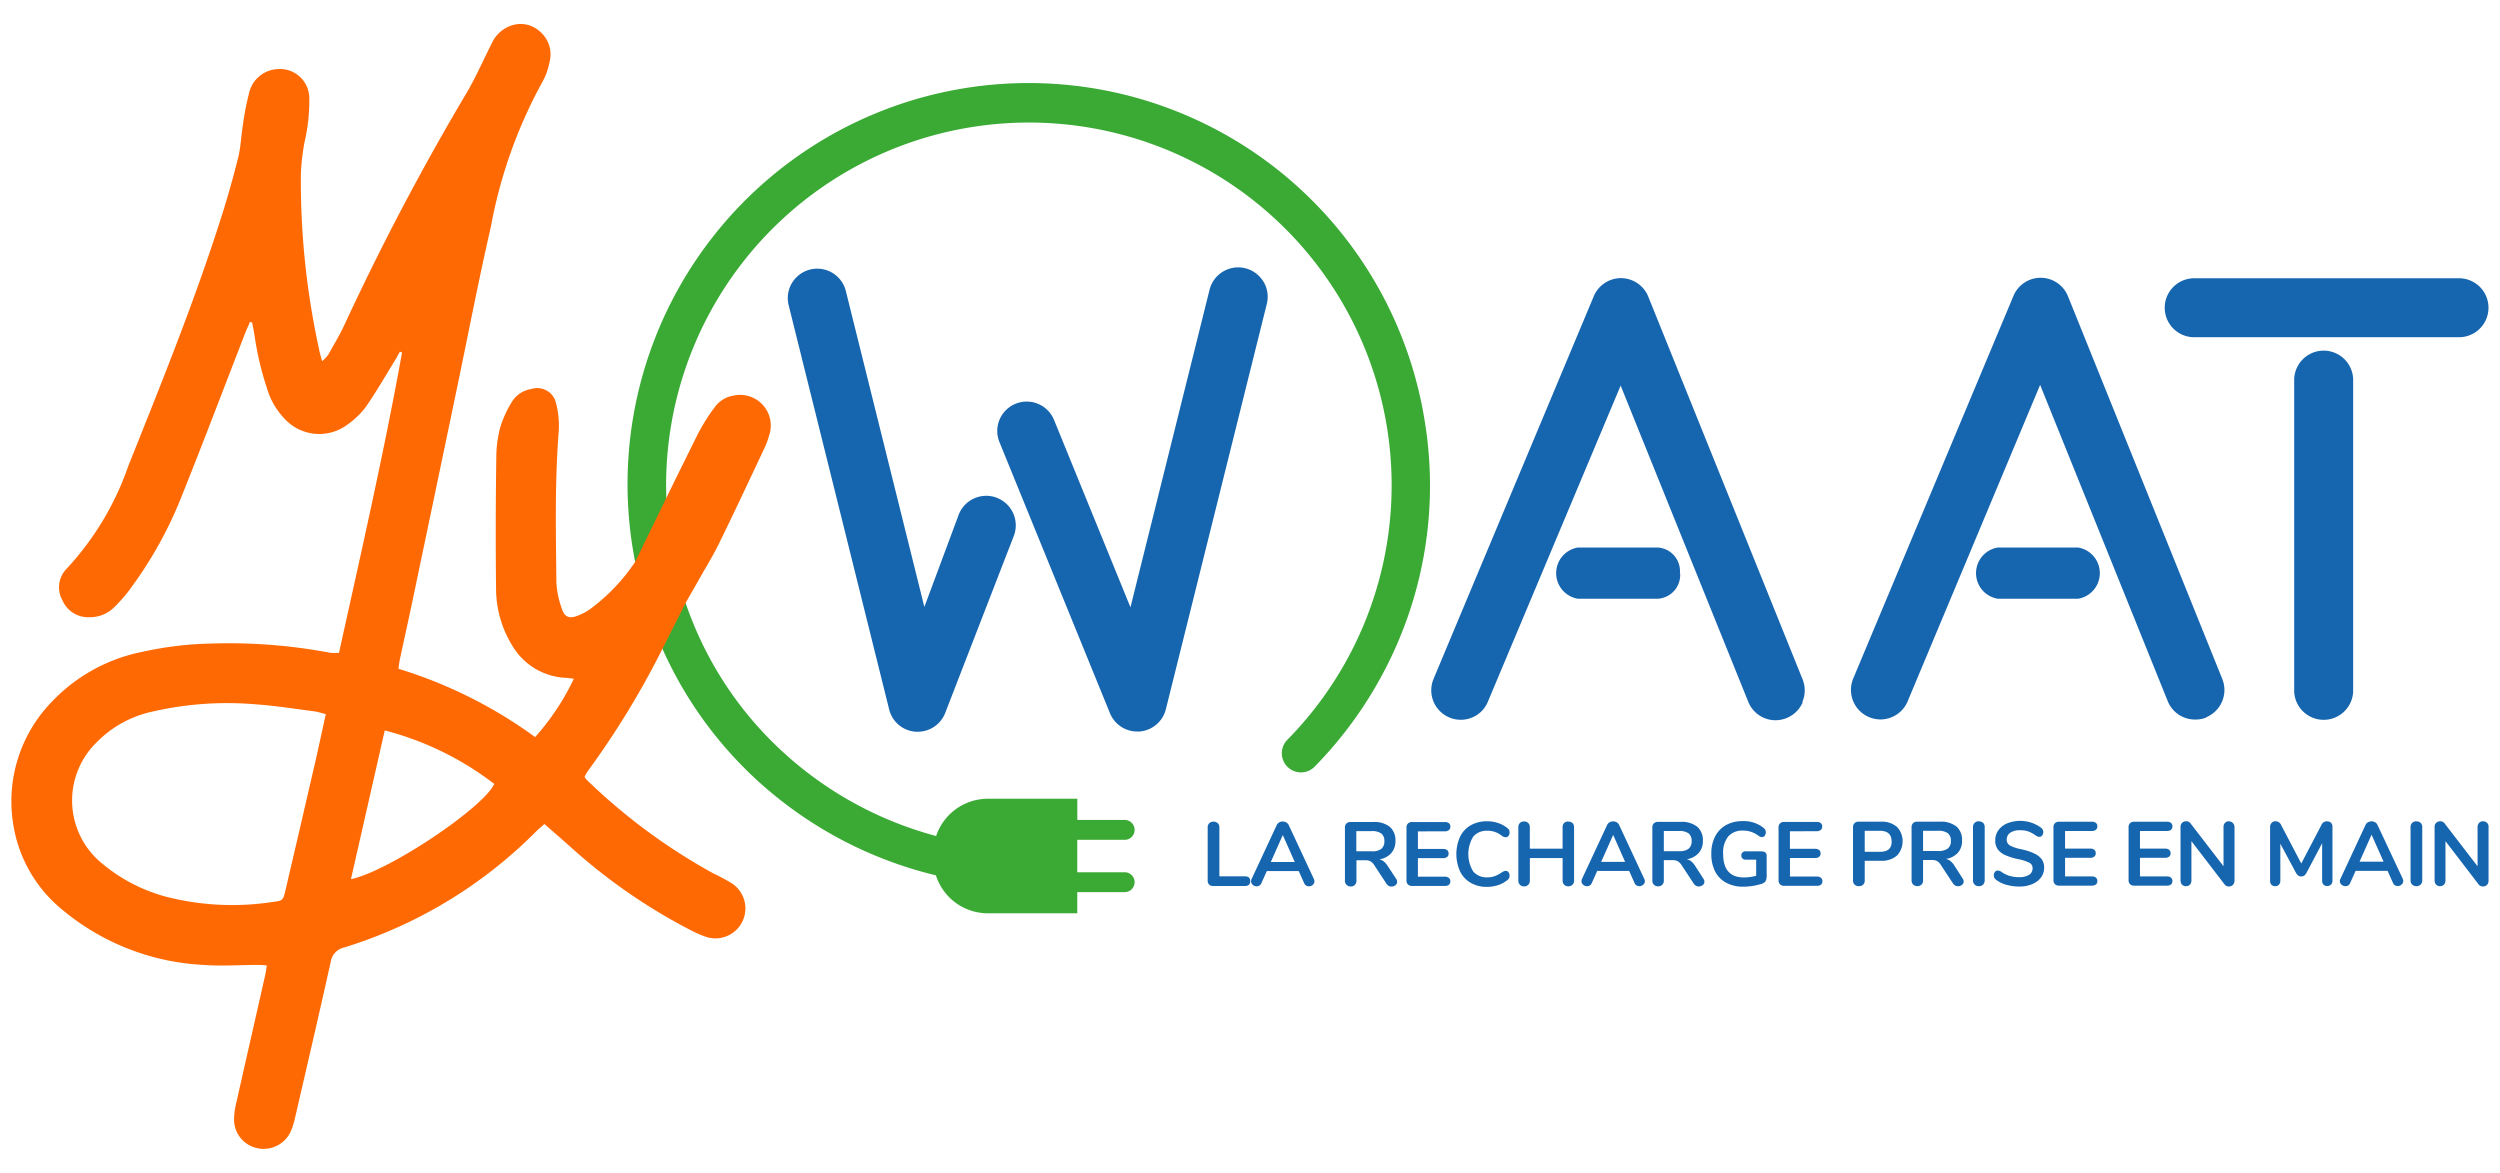
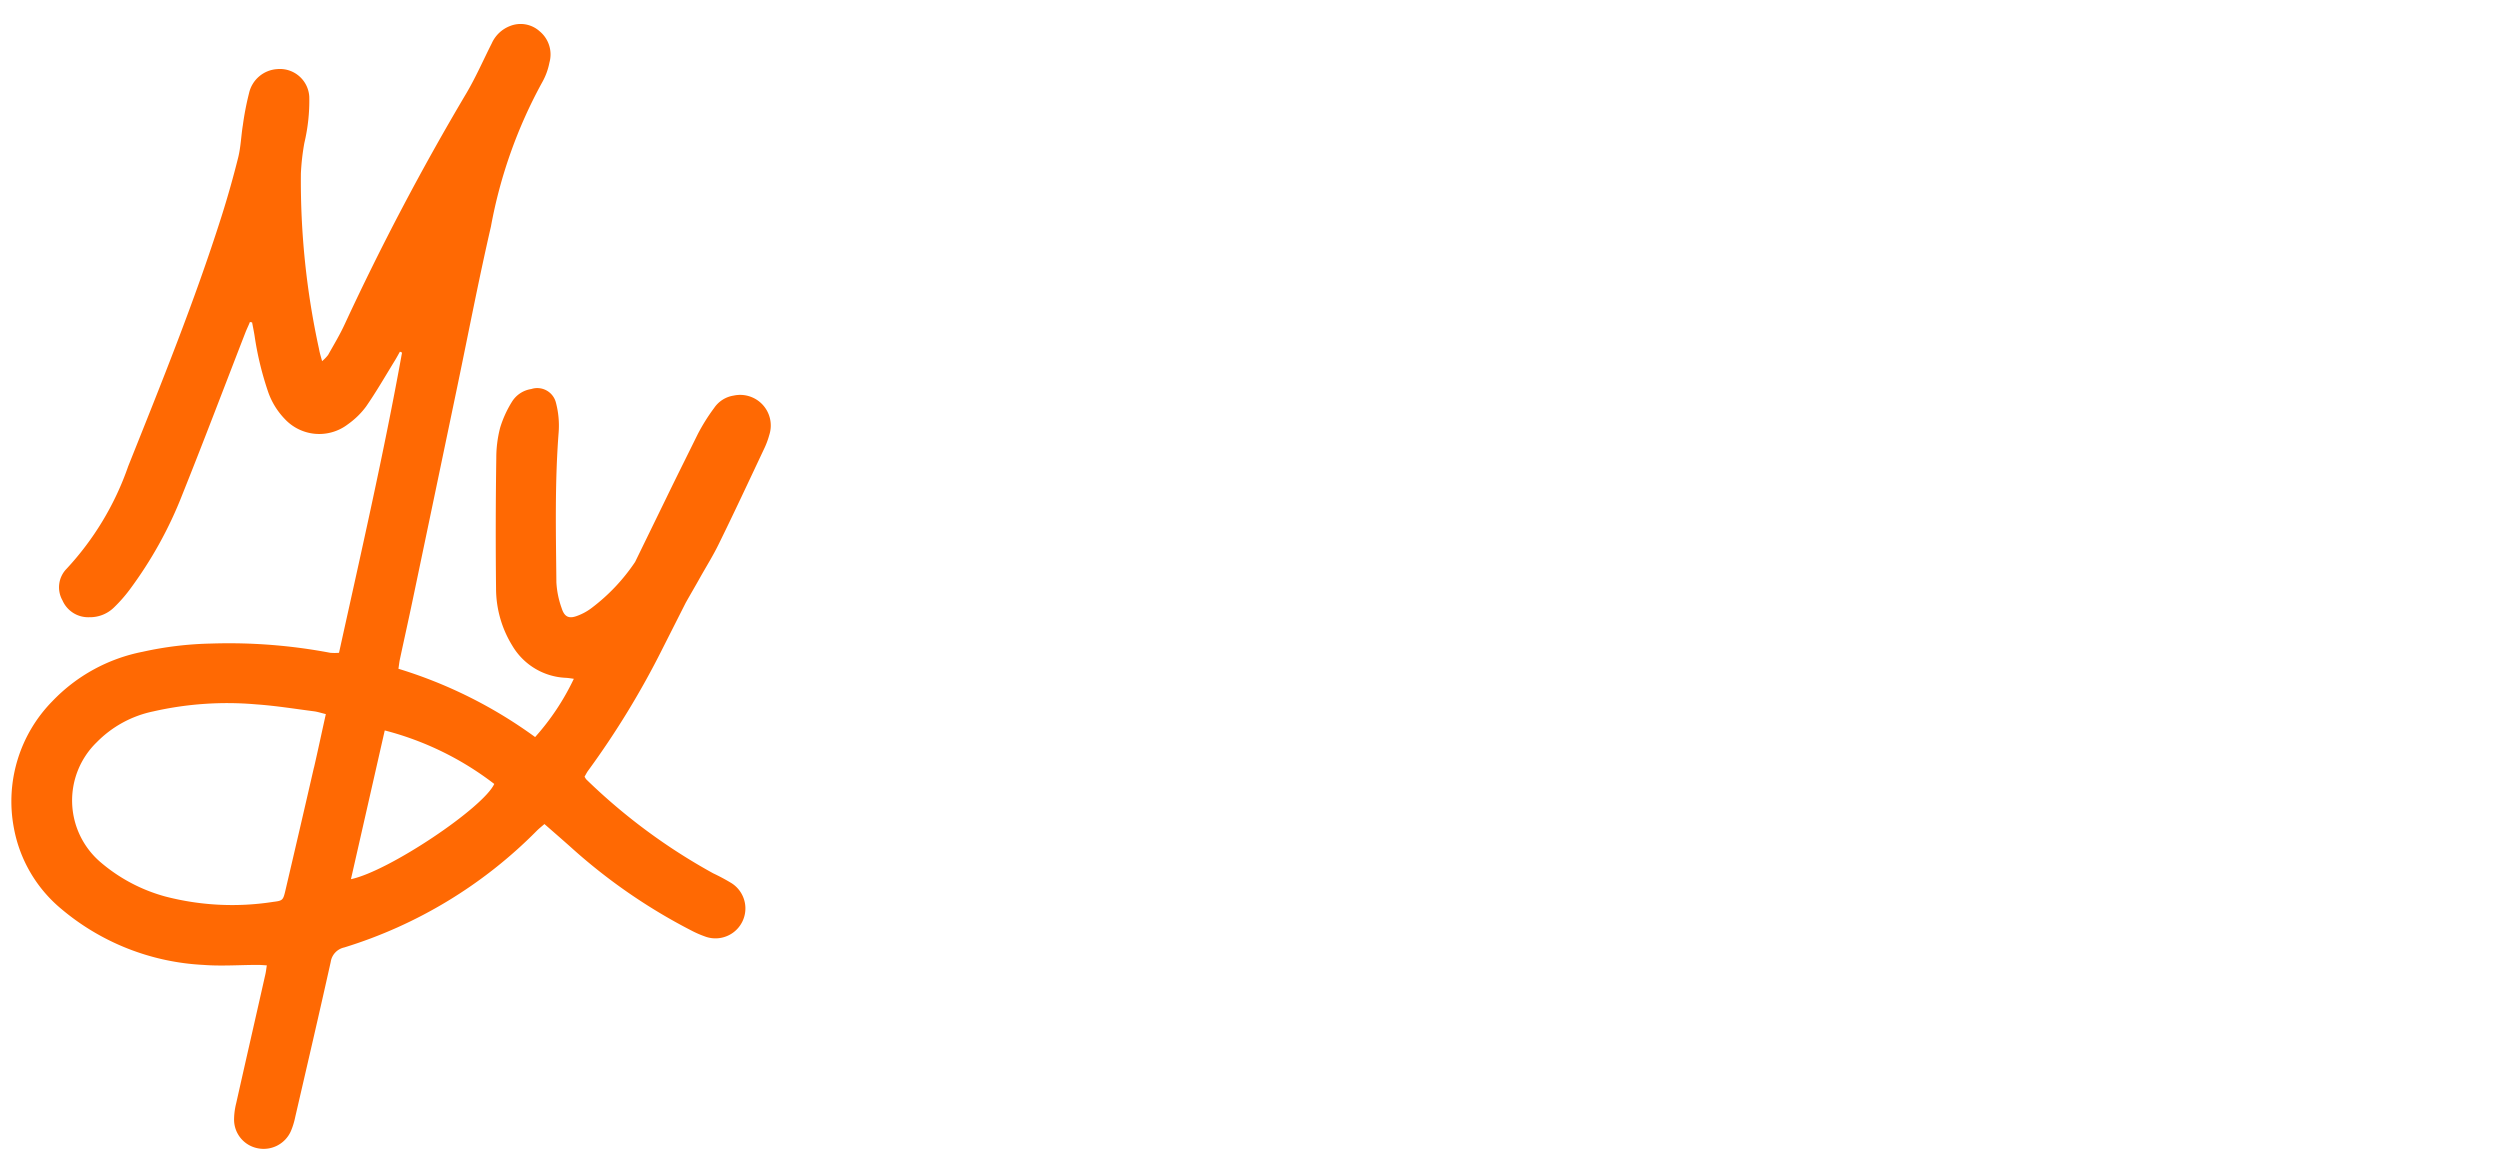
<svg xmlns="http://www.w3.org/2000/svg" viewBox="0 0 81 38" width="81" height="38" fill="none">
-   <path d="M40.508 28.551c0 .1-.058.156-.176.156h-1.024a.176.176 0 0 1-.132-.047.173.173 0 0 1-.047-.129v-1.723a.186.186 0 0 1 .052-.137.213.213 0 0 1 .275 0 .183.183 0 0 1 .052.137v1.585h.826c.12 0 .174.054.174.158Zm2.062-.07a.167.167 0 0 1 .003.139.186.186 0 0 1-.164.097.163.163 0 0 1-.154-.102l-.176-.393h-1.034l-.176.393a.167.167 0 0 1-.064.077.169.169 0 0 1-.09.025.188.188 0 0 1-.165-.097.147.147 0 0 1-.015-.063.19.19 0 0 1 .017-.077l.812-1.743a.193.193 0 0 1 .08-.09.233.233 0 0 1 .231 0 .2.2 0 0 1 .082.09l.813 1.743Zm-.62-.553-.387-.873-.389.873h.776Zm3.282.541a.183.183 0 0 1 .036.1.14.14 0 0 1-.055.112.2.2 0 0 1-.217.022.205.205 0 0 1-.072-.066l-.39-.595a.422.422 0 0 0-.124-.132.35.35 0 0 0-.173-.038h-.288v.66a.184.184 0 0 1-.05.137.175.175 0 0 1-.134.052.18.18 0 0 1-.189-.19v-1.719a.174.174 0 0 1 .05-.132.18.18 0 0 1 .133-.047h.735a.8.8 0 0 1 .536.157.568.568 0 0 1 .182.453.576.576 0 0 1-.137.4.645.645 0 0 1-.385.2.358.358 0 0 1 .15.072c.049.043.091.093.125.148l.267.406Zm-.478-.966a.301.301 0 0 0 .1-.249.3.3 0 0 0-.1-.249.51.51 0 0 0-.315-.077h-.494v.654h.494a.5.5 0 0 0 .318-.079h-.003Zm2.06-.568a.2.2 0 0 0 .131-.04.14.14 0 0 0 .047-.114.131.131 0 0 0-.047-.109.206.206 0 0 0-.132-.038h-1.06a.186.186 0 0 0-.134.047.173.173 0 0 0-.049.132v1.713a.171.171 0 0 0 .05.132.184.184 0 0 0 .133.047h1.06a.206.206 0 0 0 .132-.038.155.155 0 0 0 .035-.171.154.154 0 0 0-.035-.05.2.2 0 0 0-.132-.042h-.873v-.6h.815a.205.205 0 0 0 .132-.039.13.13 0 0 0 .047-.109.134.134 0 0 0-.047-.112.206.206 0 0 0-.132-.038h-.815v-.569l.873-.002Zm1.377-.019a.73.73 0 0 1 .477.17.22.22 0 0 0 .12.04.107.107 0 0 0 .087-.044.169.169 0 0 0 .035-.109.2.2 0 0 0-.014-.08.21.21 0 0 0-.054-.06.938.938 0 0 0-.3-.166 1.115 1.115 0 0 0-.365-.058 1.041 1.041 0 0 0-.524.13.854.854 0 0 0-.346.37 1.37 1.37 0 0 0 0 1.125.847.847 0 0 0 .346.37c.16.09.341.135.524.131.124 0 .248-.02.365-.058a.938.938 0 0 0 .3-.165.195.195 0 0 0 .054-.063.208.208 0 0 0 .014-.079.17.17 0 0 0-.035-.109.107.107 0 0 0-.087-.044.17.17 0 0 0-.06.011.35.35 0 0 0-.059.03 1.123 1.123 0 0 1-.242.13.7.7 0 0 1-.234.038.565.565 0 0 1-.462-.192 1.085 1.085 0 0 1 0-1.125.565.565 0 0 1 .463-.192h-.003Zm2.621-.3a.185.185 0 0 0-.135.05.19.19 0 0 0-.049.137v.694h-1.062v-.694a.175.175 0 0 0-.113-.177.175.175 0 0 0-.074-.01.185.185 0 0 0-.135.05.191.191 0 0 0-.05.137v1.726a.186.186 0 0 0 .052.137.173.173 0 0 0 .134.053.18.18 0 0 0 .137-.053.188.188 0 0 0 .05-.137v-.727h1.062v.727a.189.189 0 0 0 .05.137.2.2 0 0 0 .268 0A.183.183 0 0 0 51 28.53v-1.726a.191.191 0 0 0-.05-.137.185.185 0 0 0-.134-.045l-.003-.005Zm2.462 1.86a.17.17 0 0 1 .02.077.147.147 0 0 1-.056.113.183.183 0 0 1-.124.047.17.17 0 0 1-.154-.102l-.175-.393H51.75l-.176.393a.168.168 0 0 1-.064.077.17.17 0 0 1-.09.025.188.188 0 0 1-.165-.097.147.147 0 0 1-.015-.063.19.19 0 0 1 .017-.077l.812-1.743a.194.194 0 0 1 .08-.09.241.241 0 0 1 .233 0c.036.02.064.052.08.09l.812 1.743Zm-.62-.552-.387-.873-.389.873h.776Zm2.533.541c.022.03.035.064.036.1a.138.138 0 0 1-.055.112.201.201 0 0 1-.217.022.207.207 0 0 1-.072-.066l-.39-.595a.408.408 0 0 0-.126-.132.342.342 0 0 0-.172-.038h-.283v.66a.184.184 0 0 1-.05.137.18.18 0 0 1-.135.052.18.18 0 0 1-.135-.052.184.184 0 0 1-.052-.138v-1.719a.174.174 0 0 1 .05-.132.184.184 0 0 1 .133-.047h.735a.8.8 0 0 1 .536.157.57.57 0 0 1 .183.453.576.576 0 0 1-.137.4.646.646 0 0 1-.385.2.358.358 0 0 1 .15.072.68.68 0 0 1 .125.148l.261.406Zm-.478-.966a.301.301 0 0 0 .1-.249.301.301 0 0 0-.1-.249.511.511 0 0 0-.315-.077h-.486v.654h.494a.5.5 0 0 0 .306-.075l.001-.004Zm2.38.083h-.52a.16.16 0 0 0-.11.036.122.122 0 0 0-.04.1.129.129 0 0 0 .04.1c.03.025.07.038.11.035h.331v.521a1.51 1.51 0 0 1-.4.055c-.446 0-.67-.255-.67-.765a.84.84 0 0 1 .164-.562.599.599 0 0 1 .483-.19.79.79 0 0 1 .494.165c.02.013.04.024.061.033.02.008.04.012.06.011a.1.1 0 0 0 .085-.044.19.19 0 0 0 .02-.186.261.261 0 0 0-.053-.064 1.021 1.021 0 0 0-.678-.223 1.1 1.1 0 0 0-.54.127.88.88 0 0 0-.355.368 1.2 1.2 0 0 0-.124.565c-.005.198.037.395.124.573a.85.85 0 0 0 .36.365c.172.088.363.132.555.127a1.996 1.996 0 0 0 .574-.088.267.267 0 0 0 .145-.09.381.381 0 0 0 .035-.193v-.63a.143.143 0 0 0-.04-.106.156.156 0 0 0-.108-.035l-.003-.005Zm1.771-.65a.2.2 0 0 0 .132-.042.14.14 0 0 0 .047-.113.131.131 0 0 0-.047-.109.207.207 0 0 0-.132-.038h-1.052a.183.183 0 0 0-.134.047.175.175 0 0 0-.049.132v1.713a.173.173 0 0 0 .05.132.185.185 0 0 0 .133.047h1.06a.207.207 0 0 0 .132-.038.155.155 0 0 0 .035-.171.154.154 0 0 0-.035-.05.2.2 0 0 0-.132-.042h-.873v-.6h.813a.205.205 0 0 0 .132-.039.13.13 0 0 0 .047-.109.136.136 0 0 0-.047-.112.206.206 0 0 0-.132-.038h-.815v-.569l.867-.002Zm2.6-.143a.68.68 0 0 1 0 .933.742.742 0 0 1-.518.167h-.525v.632a.174.174 0 0 1-.19.19.176.176 0 0 1-.189-.19v-1.72a.174.174 0 0 1 .05-.132.183.183 0 0 1 .133-.047h.722a.75.75 0 0 1 .521.171l-.004-.004Zm-.173.47c0-.229-.13-.342-.39-.342h-.48v.681h.48c.264.005.394-.105.394-.335l-.004-.005Zm2.3 1.2a.183.183 0 0 1 .036.1.14.14 0 0 1-.055.111.2.2 0 0 1-.217.022.192.192 0 0 1-.072-.066l-.39-.593a.376.376 0 0 0-.124-.132.353.353 0 0 0-.173-.038h-.284v.658a.2.2 0 0 1-.049.14.209.209 0 0 1-.272 0 .19.19 0 0 1-.052-.14v-1.72a.174.174 0 0 1 .05-.132.18.18 0 0 1 .133-.047h.735a.81.81 0 0 1 .536.157.57.57 0 0 1 .182.455.578.578 0 0 1-.135.395.653.653 0 0 1-.387.2.362.362 0 0 1 .15.074c.049.042.092.091.125.146l.263.41Zm-.478-.967a.3.3 0 0 0 .1-.249.293.293 0 0 0-.1-.247.51.51 0 0 0-.315-.079h-.486v.656h.494a.5.5 0 0 0 .306-.08h.001Zm1.005-.883a.184.184 0 0 0-.137.052.183.183 0 0 0-.052.135v1.726a.192.192 0 0 0 .052.138.184.184 0 0 0 .137.052.191.191 0 0 0 .14-.052.2.2 0 0 0 .05-.138v-1.726a.187.187 0 0 0-.05-.135.19.19 0 0 0-.136-.048l-.004-.004Zm1.78 1.034a2.284 2.284 0 0 0-.426-.132 1.206 1.206 0 0 1-.35-.12.211.211 0 0 1-.1-.186.262.262 0 0 1 .115-.225.547.547 0 0 1 .316-.08.792.792 0 0 1 .277.042c.084.033.163.077.234.131a.42.42 0 0 0 .066.033.186.186 0 0 0 .053.008.106.106 0 0 0 .088-.046.17.17 0 0 0 .036-.107.18.18 0 0 0-.016-.077.248.248 0 0 0-.055-.065 1.145 1.145 0 0 0-1.1-.142.677.677 0 0 0-.286.225.552.552 0 0 0-.1.326.486.486 0 0 0 .082.291.6.6 0 0 0 .244.187c.135.059.276.102.42.131.124.022.244.061.357.115a.19.19 0 0 1 .107.173.246.246 0 0 1-.113.22.6.6 0 0 1-.33.075 1.035 1.035 0 0 1-.305-.042.867.867 0 0 1-.264-.132.247.247 0 0 0-.12-.04.111.111 0 0 0-.088.045.169.169 0 0 0-.036.107.164.164 0 0 0 .068.142.95.95 0 0 0 .327.164c.14.04.284.06.428.06.145.003.288-.024.422-.079a.66.66 0 0 0 .285-.217.531.531 0 0 0 .1-.32.445.445 0 0 0-.088-.28.614.614 0 0 0-.244-.18l-.005-.005Zm1.881-.719a.207.207 0 0 0 .132-.039.14.14 0 0 0 .047-.113.131.131 0 0 0-.047-.109.2.2 0 0 0-.132-.039h-1.06a.183.183 0 0 0-.134.047.172.172 0 0 0-.049.132v1.713a.171.171 0 0 0 .05.132.183.183 0 0 0 .133.047h1.06a.207.207 0 0 0 .132-.038.13.13 0 0 0 .047-.109.142.142 0 0 0-.047-.113.2.2 0 0 0-.132-.039h-.867v-.603h.815a.2.2 0 0 0 .132-.039.13.13 0 0 0 .047-.109.138.138 0 0 0-.047-.112.206.206 0 0 0-.132-.038h-.815v-.57h.867Zm2.434 0a.206.206 0 0 0 .132-.039.145.145 0 0 0 .046-.113.134.134 0 0 0-.046-.109.2.2 0 0 0-.132-.039h-1.062a.184.184 0 0 0-.134.047.175.175 0 0 0-.047.132v1.713a.178.178 0 0 0 .047.132.183.183 0 0 0 .134.047h1.061a.206.206 0 0 0 .132-.038.134.134 0 0 0 .046-.109.145.145 0 0 0-.046-.113.2.2 0 0 0-.132-.039h-.873v-.603h.813a.2.2 0 0 0 .132-.039.13.13 0 0 0 .047-.109.138.138 0 0 0-.047-.112.207.207 0 0 0-.132-.038h-.813v-.57h.874Zm2.01-.315a.162.162 0 0 0-.128.052.186.186 0 0 0-.049.137v1.268l-1.07-1.389a.165.165 0 0 0-.142-.068.178.178 0 0 0-.132.052.186.186 0 0 0-.049.137v1.724a.21.21 0 0 0 .046.138.173.173 0 0 0 .131.052.165.165 0 0 0 .13-.052.2.2 0 0 0 .046-.138v-1.269l1.073 1.4a.164.164 0 0 0 .143.068.17.17 0 0 0 .13-.052.2.2 0 0 0 .05-.138v-1.724a.184.184 0 0 0-.106-.179.166.166 0 0 0-.07-.015l-.004-.004Zm3.167 0a.2.2 0 0 0-.175.126l-.65 1.243-.65-1.243a.2.2 0 0 0-.18-.126.167.167 0 0 0-.13.052.186.186 0 0 0-.05.137v1.738a.177.177 0 0 0 .044.13.16.16 0 0 0 .121.046.161.161 0 0 0 .121-.047.185.185 0 0 0 .046-.129v-1.2l.5.931a.286.286 0 0 0 .077.1c.03.02.065.031.1.03a.156.156 0 0 0 .1-.03.29.29 0 0 0 .077-.1l.5-.946v1.21a.185.185 0 0 0 .044.13.16.16 0 0 0 .121.046.167.167 0 0 0 .123-.047.174.174 0 0 0 .047-.129v-1.738a.184.184 0 0 0-.049-.137.179.179 0 0 0-.133-.043l-.004-.004Zm2.462 1.86a.2.2 0 0 1 .017.077.148.148 0 0 1-.055.115.183.183 0 0 1-.216.02.162.162 0 0 1-.06-.073l-.177-.393h-1.035l-.176.393a.17.17 0 0 1-.064.08.176.176 0 0 1-.09.024.185.185 0 0 1-.124-.047.144.144 0 0 1-.057-.115c0-.027.007-.053.02-.077l.81-1.74a.186.186 0 0 1 .08-.09.231.231 0 0 1 .232 0c.036.02.064.051.08.09l.815 1.736Zm-.62-.552-.389-.873-.389.873h.778Zm1.063-1.307a.186.186 0 0 0-.137.052.183.183 0 0 0-.052.135v1.726a.192.192 0 0 0 .052.138.208.208 0 0 0 .275 0 .19.19 0 0 0 .052-.138v-1.726a.182.182 0 0 0-.052-.135.185.185 0 0 0-.133-.049l-.005-.003Zm2.291.052a.175.175 0 0 0-.13-.052.17.17 0 0 0-.13.052.191.191 0 0 0-.049.137v1.268l-1.068-1.389a.167.167 0 0 0-.142-.068.175.175 0 0 0-.182.19v1.723a.2.2 0 0 0 .047.138.186.186 0 0 0 .258 0 .2.2 0 0 0 .047-.138v-1.27l1.073 1.4a.167.167 0 0 0 .145.068.175.175 0 0 0 .13-.052.2.2 0 0 0 .048-.138v-1.724a.19.19 0 0 0-.043-.142l-.004-.003ZM54.43 18.568a.77.77 0 0 0-.694-.827h-2.62a.841.841 0 0 0 0 1.657h2.62a.772.772 0 0 0 .7-.827l-.006-.003Zm10.29-.827a.841.841 0 0 0 0 1.657h2.618a.841.841 0 0 0 0-1.657h-2.619Zm-6.323 5a.95.95 0 0 0 .006-.732l-5-12.4a.954.954 0 0 0-1.765-.01l-5.192 12.4a.956.956 0 0 0 1.553 1.048.942.942 0 0 0 .207-.31l4.303-10.244 4.133 10.241a.95.95 0 0 0 1.243.531.946.946 0 0 0 .524-.517l-.012-.007Zm13.078.5a.956.956 0 0 0 .527-1.243l-5-12.4a.954.954 0 0 0-1.765-.013l-5.193 12.4a.958.958 0 0 0 .881 1.325.924.924 0 0 0 .362-.072.942.942 0 0 0 .52-.514L66.1 12.47l4.133 10.243a.95.95 0 0 0 .886.6.964.964 0 0 0 .363-.063l-.008-.009Zm-39.163-7.108a.958.958 0 0 0-1.244.527l-1.119 3.006-2.553-10.273a.955.955 0 0 0-1.852.461l3.265 13.133a.95.95 0 0 0 .857.721h.07a.953.953 0 0 0 .885-.6l2.22-5.728a.956.956 0 0 0-.525-1.244l-.004-.003Zm8.623-7.007a.955.955 0 0 0-1.745.261l-2.563 10.29-2.478-6.076a.956.956 0 0 0-1.762-.01.957.957 0 0 0-.006.73l3.581 8.785a.952.952 0 0 0 .884.595h.068a.955.955 0 0 0 .86-.722l3.27-13.13a.953.953 0 0 0-.1-.714l-.009-.009Zm30.157 1.8h8.58a.955.955 0 1 0 0-1.91h-8.58a.955.955 0 1 0 0 1.91Zm3.24 1.342V22.41a.956.956 0 0 0 1.91 0V12.273a.956.956 0 0 0-1.91 0v-.005Z" fill="#1665AF" />
-   <path d="M20.58 18.21a12.995 12.995 0 1 1 25.594-4.483c.322 2.034.15 4.117-.5 6.072a13.109 13.109 0 0 1-3.07 5.031.62.62 0 0 1-1.025-.186.621.621 0 0 1 .14-.684A11.752 11.752 0 0 0 31.891 4.06 11.753 11.753 0 0 0 21.589 16.13a13.15 13.15 0 0 0 .62 3.39 11.617 11.617 0 0 0 2.942 4.642 11.872 11.872 0 0 0 5.18 2.925 1.767 1.767 0 0 1 1.723-1.207h2.851v.686h1.516a.324.324 0 0 1 .314.194.322.322 0 0 1-.314.45h-1.517v1.051h1.517a.324.324 0 0 1 .314.194.323.323 0 0 1-.314.45h-1.517v.685h-2.85a1.765 1.765 0 0 1-1.73-1.229 13.1 13.1 0 0 1-6.036-3.308 12.91 12.91 0 0 1-2.832-4.048 15.093 15.093 0 0 1-.877-2.796Z" fill="#3AAA35" />
  <path d="M23.771 12.817a.936.936 0 0 0-.632.4 6.276 6.276 0 0 0-.527.84c-.34.691-.687 1.382-1.023 2.076l-1.012 2.075a6.157 6.157 0 0 1-1.413 1.494 1.78 1.78 0 0 1-.445.245c-.278.11-.428.05-.52-.239a2.937 2.937 0 0 1-.172-.84c-.016-1.624-.053-3.249.074-4.87a2.909 2.909 0 0 0-.088-.948.623.623 0 0 0-.8-.445.89.89 0 0 0-.625.411 3.522 3.522 0 0 0-.382.837c-.084.32-.126.65-.126.982a165.84 165.84 0 0 0-.008 4.232c.001.657.184 1.3.53 1.858a2.12 2.12 0 0 0 1.745 1.037c.082.006.162.02.245.031a7.9 7.9 0 0 1-1.254 1.888 14.9 14.9 0 0 0-4.429-2.213c.02-.126.027-.209.044-.29.138-.648.283-1.294.418-1.94.486-2.32.971-4.639 1.455-6.959.357-1.713.687-3.433 1.08-5.138a15.528 15.528 0 0 1 1.652-4.658c.117-.204.2-.427.244-.658a.973.973 0 0 0-.322-1.015.92.92 0 0 0-.96-.165 1.067 1.067 0 0 0-.588.562c-.27.533-.51 1.084-.813 1.6a83.454 83.454 0 0 0-3.942 7.48c-.159.348-.359.68-.547 1.014-.057.074-.122.14-.194.2-.046-.17-.082-.282-.1-.395a25.448 25.448 0 0 1-.587-5.692c.016-.33.053-.657.112-.982.116-.489.17-.99.16-1.493a.953.953 0 0 0-1.04-.9 1 1 0 0 0-.912.78c-.086.34-.153.686-.2 1.034-.057.346-.066.7-.15 1.043a31.664 31.664 0 0 1-.54 1.91c-.873 2.751-1.955 5.423-3.025 8.1a9.391 9.391 0 0 1-2 3.326.858.858 0 0 0-.13 1.02.908.908 0 0 0 .87.546 1.112 1.112 0 0 0 .81-.327c.175-.17.338-.355.485-.55.71-.952 1.29-1.995 1.72-3.1.7-1.746 1.364-3.5 2.045-5.254.044-.112.1-.222.143-.334l.071.013c.027.143.057.286.08.431.091.624.24 1.237.444 1.833a2.4 2.4 0 0 0 .535.865 1.525 1.525 0 0 0 2.04.175c.227-.16.428-.354.593-.577.333-.48.626-.99.933-1.49.058-.094.11-.193.165-.289l.068.03c-.588 3.261-1.329 6.49-2.042 9.727a1.818 1.818 0 0 1-.282 0 17.607 17.607 0 0 0-3.856-.3 11.21 11.21 0 0 0-2.22.266 5.512 5.512 0 0 0-2.933 1.606 4.63 4.63 0 0 0-1.244 4.1 4.455 4.455 0 0 0 1.542 2.63 7.738 7.738 0 0 0 4.6 1.81c.584.045 1.174 0 1.76 0 .091 0 .181.008.294.015-.019.12-.027.2-.046.285-.315 1.4-.634 2.79-.947 4.185a2.229 2.229 0 0 0-.068.507.946.946 0 0 0 .757.947.965.965 0 0 0 1.082-.55c.063-.148.11-.302.142-.459.387-1.674.777-3.348 1.15-5.025a.563.563 0 0 1 .437-.47 14.968 14.968 0 0 0 6.238-3.779c.074-.074.154-.137.25-.22.292.255.565.492.836.733a18.335 18.335 0 0 0 3.913 2.711c.142.075.288.14.44.194a.97.97 0 0 0 .87-1.724 6.475 6.475 0 0 0-.593-.318 19.07 19.07 0 0 1-4.108-3.04.444.444 0 0 1-.058-.092c.036-.06.068-.127.11-.186a27.68 27.68 0 0 0 2.415-3.96l.752-1.487c.156-.278.32-.554.475-.834.2-.354.415-.7.593-1.064.5-1.016.977-2.04 1.46-3.065a2.67 2.67 0 0 0 .181-.478.992.992 0 0 0-1.155-1.272Zm-13.6 12.054c-.303 1.322-.61 2.642-.919 3.961-.079.337-.087.351-.409.39a8.612 8.612 0 0 1-3.494-.177 5.414 5.414 0 0 1-2.1-1.117 2.63 2.63 0 0 1-.116-3.878 3.584 3.584 0 0 1 1.831-1 10.797 10.797 0 0 1 3.341-.228c.626.043 1.25.145 1.874.225.113.016.223.052.378.09-.136.611-.255 1.174-.384 1.734h-.002Zm1.2 3.614 1.095-4.819a9.862 9.862 0 0 1 3.548 1.734c-.354.772-3.41 2.824-4.64 3.085h-.003Z" fill="#FF6903" />
</svg>